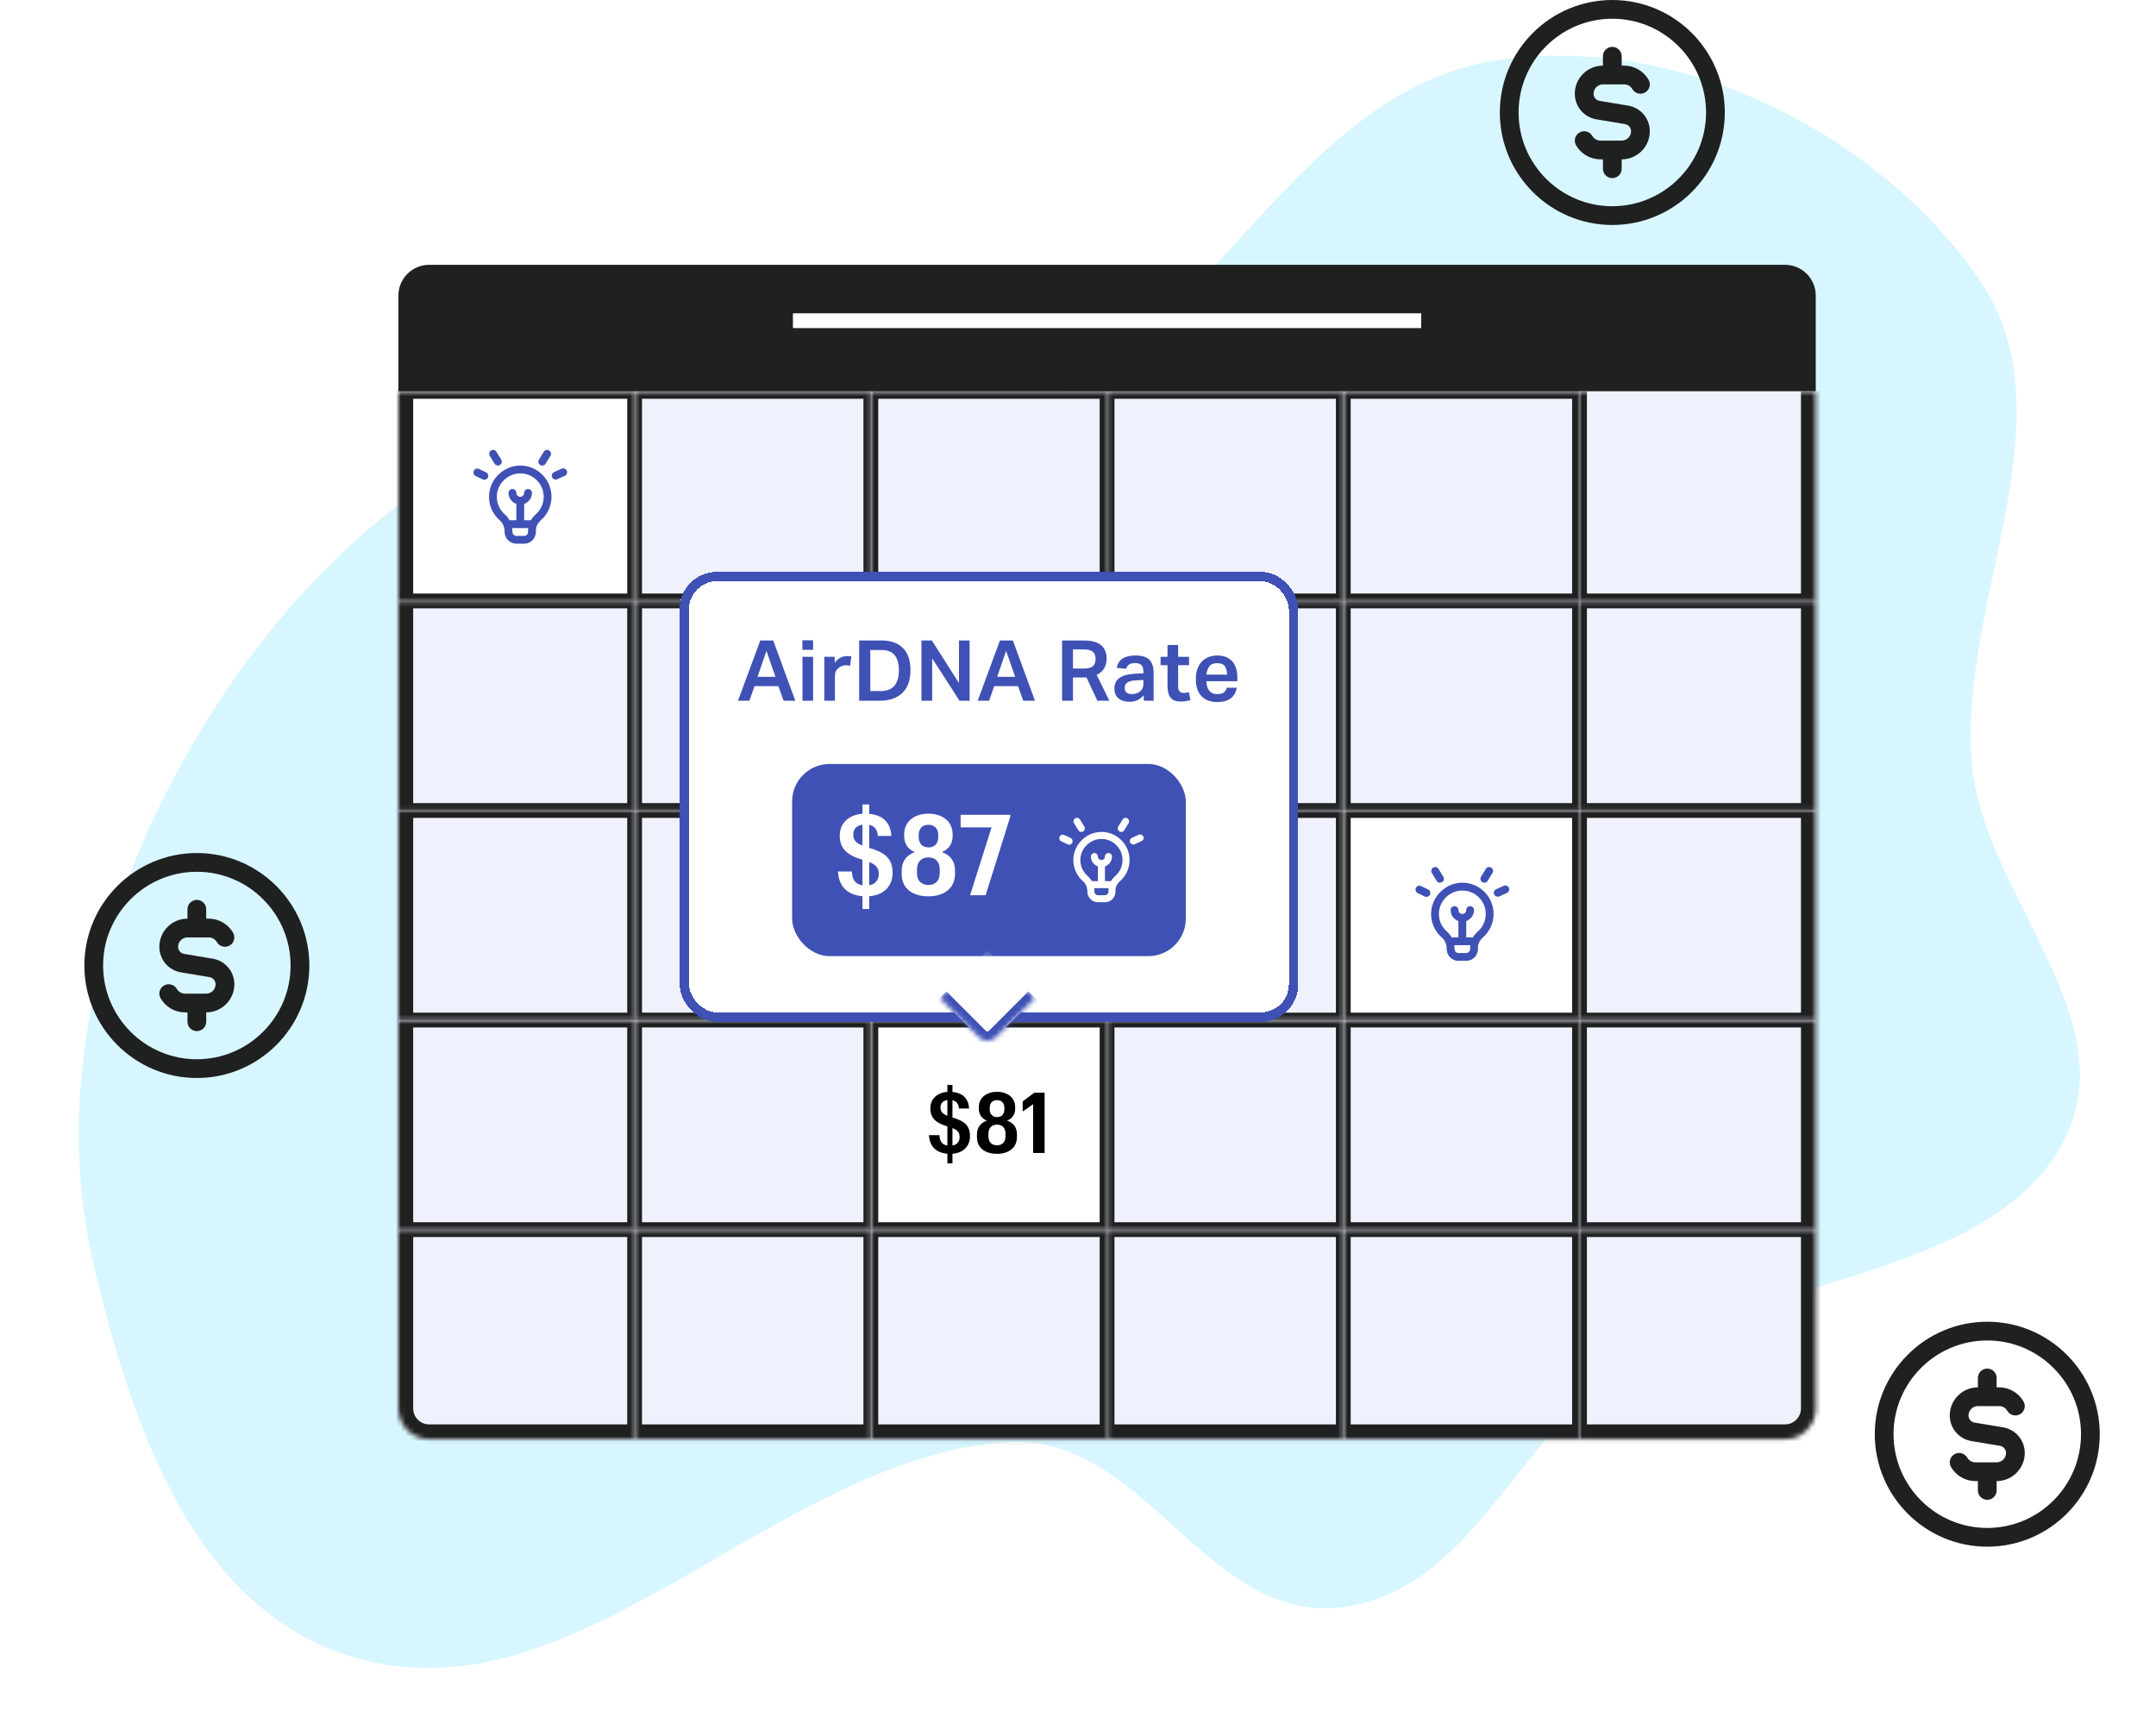
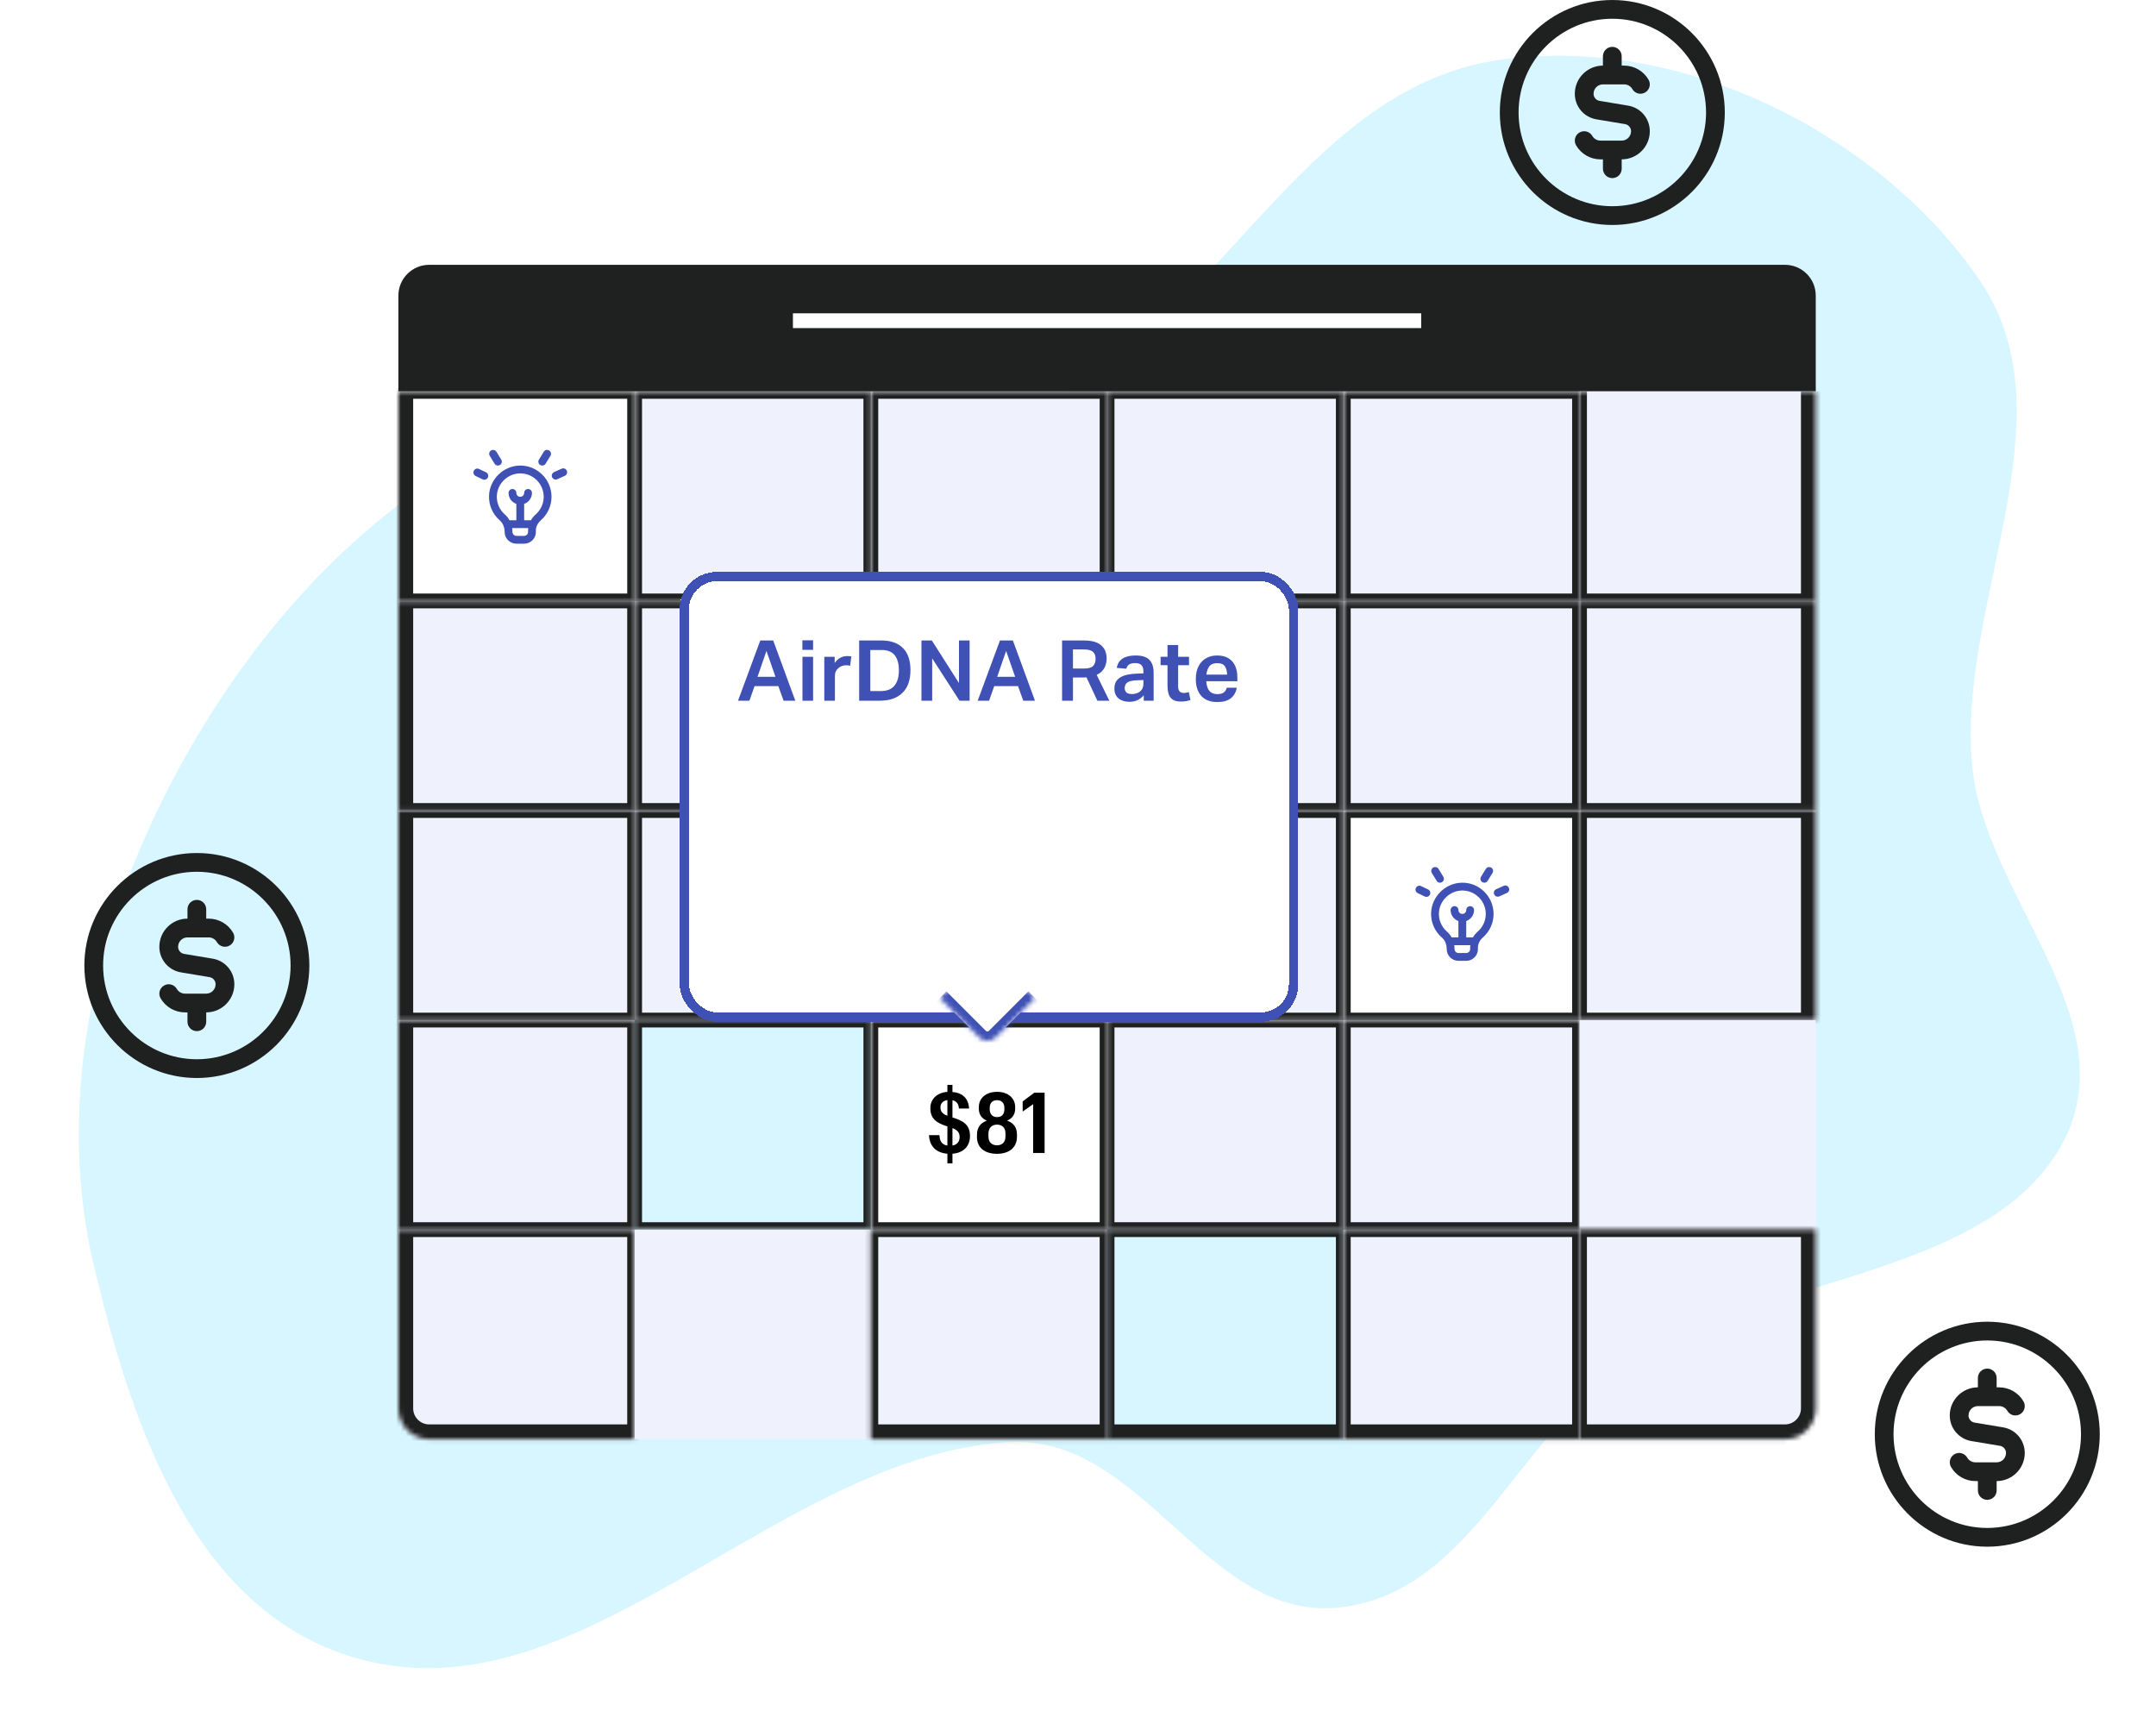
<svg xmlns="http://www.w3.org/2000/svg" width="460" height="365" viewBox="0 0 460 365" fill="none">
  <path fill-rule="evenodd" clip-rule="evenodd" d="M286.394 342.9C314.202 339.383 323.86 305.902 347.103 291.017C376.303 272.318 423.549 272.599 439.561 244.812C454.938 218.126 423.351 191.6 420.756 163.199C417.603 128.694 442.146 89.446 422.7 60.293C403.126 30.948 361.374 7.143 320.373 12.705C276.638 18.638 259.437 72.4 218.107 88.046C184.276 100.853 145.462 76.915 112.433 91.421C77.247 106.873 51.929 137.128 36.015 168.015C19.108 200.826 12.105 237.183 20.137 270.544C28.242 304.206 41.922 347.51 81.027 354.957C126.666 363.648 167.419 310.504 215.23 307.697C244.263 305.992 257.404 346.567 286.394 342.9Z" fill="#D8F6FF" />
  <path d="M85 63.073C85 59.443 87.943 56.5 91.573 56.5H380.832C384.462 56.5 387.405 59.443 387.405 63.073V83.503H85V63.073Z" fill="#1F2020" />
  <line x1="169.178" y1="68.424" x2="303.227" y2="68.424" stroke="white" stroke-width="3.154" />
  <mask id="path-4-inside-1_5652_90783" fill="white">
    <path d="M85 83.503H135.401V128.215H85V83.503Z" />
  </mask>
  <path d="M85 83.503H135.401V128.215H85V83.503Z" fill="white" />
  <path d="M85 83.503V81.926H81.846V83.503H85ZM135.401 83.503H136.978V81.926H135.401V83.503ZM135.401 128.215V129.792H136.978V128.215H135.401ZM85 128.215H81.846V129.792H85V128.215ZM85 85.08H135.401V81.926H85V85.08ZM133.824 83.503V128.215H136.978V83.503H133.824ZM135.401 126.638H85V129.792H135.401V126.638ZM88.154 128.215V83.503H81.846V128.215H88.154Z" fill="#1F2020" mask="url(#path-4-inside-1_5652_90783)" />
  <g clip-path="url(#clip0_5652_90783)">
    <path d="M110.887 99.334C107.4 99.392 104.462 102.272 104.338 105.755C104.265 107.778 105.1 109.699 106.63 111.027C107.289 111.599 107.667 112.479 107.667 113.5C107.667 114.878 108.788 116 110.167 116H111.833C113.212 116 114.333 114.878 114.333 113.5V113.187C114.333 112.382 114.712 111.606 115.402 110.999C116.842 109.734 117.667 107.912 117.667 106C117.667 104.199 116.959 102.511 115.675 101.247C114.391 99.984 112.689 99.293 110.887 99.334ZM112.667 113.5C112.667 113.96 112.293 114.333 111.833 114.333H110.167C109.707 114.333 109.333 113.96 109.333 113.442C109.333 113.179 109.307 112.921 109.269 112.667H112.701C112.68 112.838 112.667 113.012 112.667 113.187V113.5ZM114.302 109.747C113.876 110.122 113.532 110.545 113.268 111H111.833V107.513C112.801 107.168 113.5 106.252 113.5 105.167C113.5 104.706 113.127 104.333 112.667 104.333C112.206 104.333 111.833 104.706 111.833 105.167C111.833 105.627 111.46 106 111 106C110.54 106 110.167 105.627 110.167 105.167C110.167 104.707 109.794 104.333 109.333 104.333C108.872 104.333 108.5 104.706 108.5 105.167C108.5 106.252 109.199 107.168 110.167 107.513V111H108.712C108.453 110.535 108.122 110.117 107.722 109.768C106.575 108.772 105.948 107.332 106.003 105.815C106.097 103.203 108.3 101.043 110.915 101.001C110.943 101.001 110.971 101.001 111 101.001C112.322 101.001 113.564 101.508 114.507 102.437C115.47 103.384 116.001 104.65 116.001 106.001C116.001 107.434 115.382 108.799 114.302 109.748L114.302 109.747ZM114.987 98.062L116.017 96.387C116.257 95.993 116.77 95.871 117.162 96.113C117.555 96.354 117.677 96.867 117.436 97.259L116.407 98.934C116.25 99.191 115.976 99.332 115.696 99.332C115.547 99.332 115.397 99.292 115.261 99.208C114.868 98.968 114.746 98.454 114.987 98.062ZM120.511 101.518L118.9 102.245C118.789 102.296 118.672 102.319 118.558 102.319C118.24 102.319 117.937 102.137 117.798 101.828C117.608 101.409 117.795 100.915 118.215 100.727L119.826 100C120.247 99.809 120.739 99.998 120.927 100.417C121.117 100.836 120.931 101.33 120.511 101.518ZM104.495 97.258C104.254 96.866 104.377 96.353 104.77 96.112C105.164 95.873 105.676 95.996 105.916 96.388L106.942 98.063C107.183 98.456 107.06 98.969 106.667 99.209C106.532 99.293 106.381 99.332 106.233 99.332C105.952 99.332 105.679 99.19 105.522 98.933L104.495 97.257V97.258ZM104.092 101.884C103.95 102.183 103.652 102.357 103.341 102.357C103.22 102.357 103.097 102.332 102.982 102.275L101.483 101.557C101.068 101.359 100.892 100.862 101.092 100.447C101.289 100.031 101.789 99.853 102.202 100.055L103.701 100.772C104.116 100.971 104.292 101.469 104.092 101.884Z" fill="#3F51B5" />
  </g>
  <mask id="path-7-inside-2_5652_90783" fill="white">
    <path d="M135.401 83.503H185.802V128.215H135.401V83.503Z" />
  </mask>
  <path d="M135.401 83.503H185.802V128.215H135.401V83.503Z" fill="#EFF1FD" />
  <path d="M135.401 83.503V81.926H133.824V83.503H135.401ZM185.802 83.503H187.379V81.926H185.802V83.503ZM185.802 128.215V129.792H187.379V128.215H185.802ZM135.401 128.215H133.824V129.792H135.401V128.215ZM135.401 85.08H185.802V81.926H135.401V85.08ZM184.225 83.503V128.215H187.379V83.503H184.225ZM185.802 126.638H135.401V129.792H185.802V126.638ZM136.978 128.215V83.503H133.824V128.215H136.978Z" fill="#1F2020" mask="url(#path-7-inside-2_5652_90783)" />
  <mask id="path-9-inside-3_5652_90783" fill="white">
    <path d="M185.802 83.503H236.202V128.215H185.802V83.503Z" />
  </mask>
  <path d="M185.802 83.503H236.202V128.215H185.802V83.503Z" fill="#EFF1FD" />
  <path d="M185.802 83.503V81.926H184.225V83.503H185.802ZM236.202 83.503H237.779V81.926H236.202V83.503ZM236.202 128.215V129.792H237.779V128.215H236.202ZM185.802 128.215H184.225V129.792H185.802V128.215ZM185.802 85.08H236.202V81.926H185.802V85.08ZM234.625 83.503V128.215H237.779V83.503H234.625ZM236.202 126.638H185.802V129.792H236.202V126.638ZM187.379 128.215V83.503H184.225V128.215H187.379Z" fill="#1F2020" mask="url(#path-9-inside-3_5652_90783)" />
  <mask id="path-11-inside-4_5652_90783" fill="white">
    <path d="M236.202 83.503H286.603V128.215H236.202V83.503Z" />
  </mask>
  <path d="M236.202 83.503H286.603V128.215H236.202V83.503Z" fill="#EFF1FD" />
  <path d="M236.202 83.503V81.926H234.625V83.503H236.202ZM286.603 83.503H288.18V81.926H286.603V83.503ZM286.603 128.215V129.792H288.18V128.215H286.603ZM236.202 128.215H234.625V129.792H236.202V128.215ZM236.202 85.08H286.603V81.926H236.202V85.08ZM285.026 83.503V128.215H288.18V83.503H285.026ZM286.603 126.638H236.202V129.792H286.603V126.638ZM237.779 128.215V83.503H234.625V128.215H237.779Z" fill="#1F2020" mask="url(#path-11-inside-4_5652_90783)" />
  <mask id="path-13-inside-5_5652_90783" fill="white">
    <path d="M286.603 83.503H337.004V128.215H286.603V83.503Z" />
  </mask>
  <path d="M286.603 83.503H337.004V128.215H286.603V83.503Z" fill="#EFF1FD" />
  <path d="M286.603 83.503V81.926H285.026V83.503H286.603ZM337.004 83.503H338.581V81.926H337.004V83.503ZM337.004 128.215V129.792H338.581V128.215H337.004ZM286.603 128.215H285.026V129.792H286.603V128.215ZM286.603 85.08H337.004V81.926H286.603V85.08ZM335.427 83.503V128.215H338.581V83.503H335.427ZM337.004 126.638H286.603V129.792H337.004V126.638ZM288.18 128.215V83.503H285.026V128.215H288.18Z" fill="#1F2020" mask="url(#path-13-inside-5_5652_90783)" />
  <mask id="path-15-inside-6_5652_90783" fill="white">
    <path d="M337.004 83.503H387.405V128.215H337.004V83.503Z" />
  </mask>
  <path d="M337.004 83.503H387.405V128.215H337.004V83.503Z" fill="#EFF1FD" />
  <path d="M387.405 128.215V129.792H390.559V128.215H387.405ZM337.004 128.215H335.427V129.792H337.004V128.215ZM384.251 83.503V128.215H390.559V83.503H384.251ZM387.405 126.638H337.004V129.792H387.405V126.638ZM338.581 128.215V83.503H335.427V128.215H338.581Z" fill="#1F2020" mask="url(#path-15-inside-6_5652_90783)" />
  <mask id="path-17-inside-7_5652_90783" fill="white">
    <path d="M85 128.215H135.401V172.928H85V128.215Z" />
  </mask>
  <path d="M85 128.215H135.401V172.928H85V128.215Z" fill="#EFF1FD" />
  <path d="M85 128.215V126.638H81.846V128.215H85ZM135.401 128.215H136.978V126.638H135.401V128.215ZM135.401 172.928V174.505H136.978V172.928H135.401ZM85 172.928H81.846V174.505H85V172.928ZM85 129.792H135.401V126.638H85V129.792ZM133.824 128.215V172.928H136.978V128.215H133.824ZM135.401 171.351H85V174.505H135.401V171.351ZM88.154 172.928V128.215H81.846V172.928H88.154Z" fill="#1F2020" mask="url(#path-17-inside-7_5652_90783)" />
  <mask id="path-19-inside-8_5652_90783" fill="white">
    <path d="M135.401 128.215H185.802V172.928H135.401V128.215Z" />
  </mask>
  <path d="M135.401 128.215H185.802V172.928H135.401V128.215Z" fill="#EFF1FD" />
  <path d="M135.401 128.215V126.638H133.824V128.215H135.401ZM185.802 128.215H187.379V126.638H185.802V128.215ZM185.802 172.928V174.505H187.379V172.928H185.802ZM135.401 172.928H133.824V174.505H135.401V172.928ZM135.401 129.792H185.802V126.638H135.401V129.792ZM184.225 128.215V172.928H187.379V128.215H184.225ZM185.802 171.351H135.401V174.505H185.802V171.351ZM136.978 172.928V128.215H133.824V172.928H136.978Z" fill="#1F2020" mask="url(#path-19-inside-8_5652_90783)" />
  <mask id="path-21-inside-9_5652_90783" fill="white">
    <path d="M185.802 128.215H236.202V172.928H185.802V128.215Z" />
  </mask>
  <path d="M185.802 128.215H236.202V172.928H185.802V128.215Z" fill="#EFF1FD" />
  <path d="M185.802 128.215V126.638H184.225V128.215H185.802ZM236.202 128.215H237.779V126.638H236.202V128.215ZM236.202 172.928V174.505H237.779V172.928H236.202ZM185.802 172.928H184.225V174.505H185.802V172.928ZM185.802 129.792H236.202V126.638H185.802V129.792ZM234.625 128.215V172.928H237.779V128.215H234.625ZM236.202 171.351H185.802V174.505H236.202V171.351ZM187.379 172.928V128.215H184.225V172.928H187.379Z" fill="#1F2020" mask="url(#path-21-inside-9_5652_90783)" />
  <mask id="path-23-inside-10_5652_90783" fill="white">
    <path d="M236.202 128.215H286.603V172.928H236.202V128.215Z" />
  </mask>
  <path d="M236.202 128.215H286.603V172.928H236.202V128.215Z" fill="#EFF1FD" />
  <path d="M236.202 128.215V126.638H234.625V128.215H236.202ZM286.603 128.215H288.18V126.638H286.603V128.215ZM286.603 172.928V174.505H288.18V172.928H286.603ZM236.202 172.928H234.625V174.505H236.202V172.928ZM236.202 129.792H286.603V126.638H236.202V129.792ZM285.026 128.215V172.928H288.18V128.215H285.026ZM286.603 171.351H236.202V174.505H286.603V171.351ZM237.779 172.928V128.215H234.625V172.928H237.779Z" fill="#1F2020" mask="url(#path-23-inside-10_5652_90783)" />
  <mask id="path-25-inside-11_5652_90783" fill="white">
    <path d="M286.603 128.215H337.004V172.928H286.603V128.215Z" />
  </mask>
  <path d="M286.603 128.215H337.004V172.928H286.603V128.215Z" fill="#EFF1FD" />
  <path d="M286.603 128.215V126.638H285.026V128.215H286.603ZM337.004 128.215H338.581V126.638H337.004V128.215ZM337.004 172.928V174.505H338.581V172.928H337.004ZM286.603 172.928H285.026V174.505H286.603V172.928ZM286.603 129.792H337.004V126.638H286.603V129.792ZM335.427 128.215V172.928H338.581V128.215H335.427ZM337.004 171.351H286.603V174.505H337.004V171.351ZM288.18 172.928V128.215H285.026V172.928H288.18Z" fill="#1F2020" mask="url(#path-25-inside-11_5652_90783)" />
  <mask id="path-27-inside-12_5652_90783" fill="white">
    <path d="M337.004 128.215H387.405V172.928H337.004V128.215Z" />
  </mask>
  <path d="M337.004 128.215H387.405V172.928H337.004V128.215Z" fill="#EFF1FD" />
  <path d="M337.004 128.215V126.638H335.427V128.215H337.004ZM387.405 128.215H390.559V126.638H387.405V128.215ZM387.405 172.928V174.505H390.559V172.928H387.405ZM337.004 172.928H335.427V174.505H337.004V172.928ZM337.004 129.792H387.405V126.638H337.004V129.792ZM384.251 128.215V172.928H390.559V128.215H384.251ZM387.405 171.351H337.004V174.505H387.405V171.351ZM338.581 172.928V128.215H335.427V172.928H338.581Z" fill="#1F2020" mask="url(#path-27-inside-12_5652_90783)" />
  <mask id="path-29-inside-13_5652_90783" fill="white">
    <path d="M85 172.928H135.401V217.64H85V172.928Z" />
  </mask>
  <path d="M85 172.928H135.401V217.64H85V172.928Z" fill="#EFF1FD" />
  <path d="M85 172.928V171.351H81.846V172.928H85ZM135.401 172.928H136.978V171.351H135.401V172.928ZM135.401 217.64V219.217H136.978V217.64H135.401ZM85 217.64H81.846V219.217H85V217.64ZM85 174.505H135.401V171.351H85V174.505ZM133.824 172.928V217.64H136.978V172.928H133.824ZM135.401 216.063H85V219.217H135.401V216.063ZM88.154 217.64V172.928H81.846V217.64H88.154Z" fill="#1F2020" mask="url(#path-29-inside-13_5652_90783)" />
  <mask id="path-31-inside-14_5652_90783" fill="white">
    <path d="M135.401 172.928H185.802V217.64H135.401V172.928Z" />
  </mask>
  <path d="M135.401 172.928H185.802V217.64H135.401V172.928Z" fill="#EFF1FD" />
  <path d="M135.401 172.928V171.351H133.824V172.928H135.401ZM185.802 172.928H187.379V171.351H185.802V172.928ZM185.802 217.64V219.217H187.379V217.64H185.802ZM135.401 217.64H133.824V219.217H135.401V217.64ZM135.401 174.505H185.802V171.351H135.401V174.505ZM184.225 172.928V217.64H187.379V172.928H184.225ZM185.802 216.063H135.401V219.217H185.802V216.063ZM136.978 217.64V172.928H133.824V217.64H136.978Z" fill="#1F2020" mask="url(#path-31-inside-14_5652_90783)" />
  <mask id="path-33-inside-15_5652_90783" fill="white">
    <path d="M185.802 172.928H236.202V217.64H185.802V172.928Z" />
  </mask>
  <path d="M185.802 172.928H236.202V217.64H185.802V172.928Z" fill="#EFF1FD" />
  <path d="M185.802 172.928V171.351H184.225V172.928H185.802ZM236.202 172.928H237.779V171.351H236.202V172.928ZM236.202 217.64V219.217H237.779V217.64H236.202ZM185.802 217.64H184.225V219.217H185.802V217.64ZM185.802 174.505H236.202V171.351H185.802V174.505ZM234.625 172.928V217.64H237.779V172.928H234.625ZM236.202 216.063H185.802V219.217H236.202V216.063ZM187.379 217.64V172.928H184.225V217.64H187.379Z" fill="#1F2020" mask="url(#path-33-inside-15_5652_90783)" />
  <mask id="path-35-inside-16_5652_90783" fill="white">
    <path d="M236.202 172.927H286.603V217.64H236.202V172.927Z" />
  </mask>
  <path d="M236.202 172.927H286.603V217.64H236.202V172.927Z" fill="#EFF1FD" />
  <path d="M236.202 172.927V171.35H234.625V172.927H236.202ZM286.603 172.927H288.18V171.35H286.603V172.927ZM286.603 217.64V219.217H288.18V217.64H286.603ZM236.202 217.64H234.625V219.217H236.202V217.64ZM236.202 174.505H286.603V171.35H236.202V174.505ZM285.026 172.927V217.64H288.18V172.927H285.026ZM286.603 216.063H236.202V219.217H286.603V216.063ZM237.779 217.64V172.927H234.625V217.64H237.779Z" fill="#1F2020" mask="url(#path-35-inside-16_5652_90783)" />
  <mask id="path-37-inside-17_5652_90783" fill="white">
    <path d="M286.603 172.928H337.004V217.64H286.603V172.928Z" />
  </mask>
  <path d="M286.603 172.928H337.004V217.64H286.603V172.928Z" fill="white" />
  <path d="M286.603 172.928V171.351H285.026V172.928H286.603ZM337.004 172.928H338.581V171.351H337.004V172.928ZM337.004 217.64V219.217H338.581V217.64H337.004ZM286.603 217.64H285.026V219.217H286.603V217.64ZM286.603 174.505H337.004V171.351H286.603V174.505ZM335.427 172.928V217.64H338.581V172.928H335.427ZM337.004 216.063H286.603V219.217H337.004V216.063ZM288.18 217.64V172.928H285.026V217.64H288.18Z" fill="#1F2020" mask="url(#path-37-inside-17_5652_90783)" />
  <mask id="path-39-inside-18_5652_90783" fill="white">
    <path d="M337.004 172.928H387.405V217.64H337.004V172.928Z" />
  </mask>
  <path d="M337.004 172.928H387.405V217.64H337.004V172.928Z" fill="#EFF1FD" />
  <path d="M337.004 172.928V171.351H335.427V172.928H337.004ZM387.405 172.928H390.559V171.351H387.405V172.928ZM387.405 217.64V219.217H390.559V217.64H387.405ZM337.004 217.64H335.427V219.217H337.004V217.64ZM337.004 174.505H387.405V171.351H337.004V174.505ZM384.251 172.928V217.64H390.559V172.928H384.251ZM387.405 216.063H337.004V219.217H387.405V216.063ZM338.581 217.64V172.928H335.427V217.64H338.581Z" fill="#1F2020" mask="url(#path-39-inside-18_5652_90783)" />
  <mask id="path-41-inside-19_5652_90783" fill="white">
    <path d="M85 217.64H135.401V262.352H85V217.64Z" />
  </mask>
  <path d="M85 217.64H135.401V262.352H85V217.64Z" fill="#EFF1FD" />
  <path d="M85 217.64V216.062H81.845V217.64H85ZM135.401 217.64H136.978V216.062H135.401V217.64ZM135.401 262.352V263.929H136.978V262.352H135.401ZM85 262.352H81.845V263.929H85V262.352ZM85 219.217H135.401V216.062H85V219.217ZM133.824 217.64V262.352H136.978V217.64H133.824ZM135.401 260.775H85V263.929H135.401V260.775ZM88.155 262.352V217.64H81.845V262.352H88.155Z" fill="#1F2020" mask="url(#path-41-inside-19_5652_90783)" />
  <mask id="path-43-inside-20_5652_90783" fill="white">
    <path d="M135.401 217.64H185.802V262.352H135.401V217.64Z" />
  </mask>
-   <path d="M135.401 217.64H185.802V262.352H135.401V217.64Z" fill="#EFF1FD" />
  <path d="M135.401 217.64V216.062H133.824V217.64H135.401ZM185.802 217.64H187.379V216.062H185.802V217.64ZM185.802 262.352V263.929H187.379V262.352H185.802ZM135.401 262.352H133.824V263.929H135.401V262.352ZM135.401 219.217H185.802V216.062H135.401V219.217ZM184.225 217.64V262.352H187.379V217.64H184.225ZM185.802 260.775H135.401V263.929H185.802V260.775ZM136.978 262.352V217.64H133.824V262.352H136.978Z" fill="#1F2020" mask="url(#path-43-inside-20_5652_90783)" />
  <mask id="path-45-inside-21_5652_90783" fill="white">
    <path d="M185.802 217.64H236.202V262.352H185.802V217.64Z" />
  </mask>
  <path d="M185.802 217.64H236.202V262.352H185.802V217.64Z" fill="white" />
  <path d="M185.802 217.64V216.062H184.225V217.64H185.802ZM236.202 217.64H237.779V216.062H236.202V217.64ZM236.202 262.352V263.929H237.779V262.352H236.202ZM185.802 262.352H184.225V263.929H185.802V262.352ZM185.802 219.217H236.202V216.062H185.802V219.217ZM234.625 217.64V262.352H237.779V217.64H234.625ZM236.202 260.775H185.802V263.929H236.202V260.775ZM187.379 262.352V217.64H184.225V262.352H187.379Z" fill="#1F2020" mask="url(#path-45-inside-21_5652_90783)" />
  <path d="M203.213 248.21H202.133V246.158C199.595 245.942 198.317 244.448 198.209 242.198H200.441C200.495 243.44 200.909 244.214 202.133 244.412V240.326C199.703 239.588 198.497 238.598 198.497 236.438C198.497 234.494 199.937 233.108 202.133 232.964V231.47H203.213V232.982C205.319 233.162 206.633 234.296 206.759 236.51H204.599C204.509 235.484 204.059 234.926 203.213 234.746V238.418C205.535 239.12 206.957 239.984 206.957 242.378C206.957 244.538 205.553 245.996 203.213 246.158V248.21ZM200.657 236.258C200.657 237.14 201.035 237.626 202.133 238.058V234.71C201.197 234.836 200.657 235.412 200.657 236.258ZM204.743 242.612C204.743 241.622 204.293 241.118 203.213 240.686V244.412C204.149 244.25 204.743 243.602 204.743 242.612ZM212.709 246.176C210.333 246.176 208.443 245.042 208.443 242.612V242.072C208.443 240.542 209.253 239.552 210.549 239.102C209.487 238.67 208.839 237.806 208.839 236.528V236.258C208.839 234.098 210.603 232.946 212.727 232.946C214.869 232.946 216.597 234.116 216.597 236.24V236.51C216.597 237.824 215.931 238.652 214.869 239.102C216.219 239.552 216.975 240.542 216.975 242.036V242.558C216.975 244.988 215.121 246.176 212.709 246.176ZM212.745 238.346C213.681 238.346 214.293 237.77 214.293 236.672V236.348C214.293 235.304 213.645 234.728 212.727 234.728C211.809 234.728 211.161 235.286 211.161 236.366V236.672C211.161 237.77 211.827 238.346 212.745 238.346ZM212.727 244.358C213.789 244.358 214.527 243.728 214.527 242.45V241.838C214.527 240.596 213.789 239.948 212.727 239.948C211.701 239.948 210.891 240.56 210.891 241.874V242.468C210.891 243.746 211.665 244.358 212.727 244.358ZM220.426 245.996V235.592L218.194 237.158V234.998L220.696 233.126H222.874V245.996H220.426Z" fill="black" />
  <mask id="path-48-inside-22_5652_90783" fill="white">
    <path d="M236.202 217.64H286.603V262.352H236.202V217.64Z" />
  </mask>
  <path d="M236.202 217.64H286.603V262.352H236.202V217.64Z" fill="#EFF1FD" />
  <path d="M236.202 217.64V216.062H234.625V217.64H236.202ZM286.603 217.64H288.18V216.062H286.603V217.64ZM286.603 262.352V263.929H288.18V262.352H286.603ZM236.202 262.352H234.625V263.929H236.202V262.352ZM236.202 219.217H286.603V216.062H236.202V219.217ZM285.026 217.64V262.352H288.18V217.64H285.026ZM286.603 260.775H236.202V263.929H286.603V260.775ZM237.779 262.352V217.64H234.625V262.352H237.779Z" fill="#1F2020" mask="url(#path-48-inside-22_5652_90783)" />
  <mask id="path-50-inside-23_5652_90783" fill="white">
    <path d="M286.603 217.64H337.004V262.352H286.603V217.64Z" />
  </mask>
  <path d="M286.603 217.64H337.004V262.352H286.603V217.64Z" fill="#EFF1FD" />
  <path d="M286.603 217.64V216.062H285.026V217.64H286.603ZM337.004 217.64H338.581V216.062H337.004V217.64ZM337.004 262.352V263.929H338.581V262.352H337.004ZM286.603 262.352H285.026V263.929H286.603V262.352ZM286.603 219.217H337.004V216.062H286.603V219.217ZM335.427 217.64V262.352H338.581V217.64H335.427ZM337.004 260.775H286.603V263.929H337.004V260.775ZM288.18 262.352V217.64H285.026V262.352H288.18Z" fill="#1F2020" mask="url(#path-50-inside-23_5652_90783)" />
  <mask id="path-52-inside-24_5652_90783" fill="white">
    <path d="M337.004 217.64H387.405V262.352H337.004V217.64Z" />
  </mask>
  <path d="M337.004 217.64H387.405V262.352H337.004V217.64Z" fill="#EFF1FD" />
-   <path d="M337.004 217.64V216.062H335.427V217.64H337.004ZM387.405 217.64H390.559V216.062H387.405V217.64ZM387.405 262.352V263.929H390.559V262.352H387.405ZM337.004 262.352H335.427V263.929H337.004V262.352ZM337.004 219.217H387.405V216.062H337.004V219.217ZM384.251 217.64V262.352H390.559V217.64H384.251ZM387.405 260.775H337.004V263.929H387.405V260.775ZM338.581 262.352V217.64H335.427V262.352H338.581Z" fill="#1F2020" mask="url(#path-52-inside-24_5652_90783)" />
  <mask id="path-54-inside-25_5652_90783" fill="white">
    <path d="M85 262.352H135.401V307.064H91.573C87.943 307.064 85 304.121 85 300.491V262.352Z" />
  </mask>
  <path d="M85 262.352H135.401V307.064H91.573C87.943 307.064 85 304.121 85 300.491V262.352Z" fill="#EFF1FD" />
  <path d="M81.846 260.775H136.978L133.824 263.929H88.154L81.846 260.775ZM136.978 310.218H91.573C86.201 310.218 81.846 305.863 81.846 300.491H88.154C88.154 302.379 89.685 303.91 91.573 303.91H133.824L136.978 310.218ZM91.573 310.218C86.201 310.218 81.846 305.863 81.846 300.491V260.775L88.154 263.929V300.491C88.154 302.379 89.685 303.91 91.573 303.91V310.218ZM136.978 260.775V310.218L133.824 303.91V263.929L136.978 260.775Z" fill="#1F2020" mask="url(#path-54-inside-25_5652_90783)" />
  <mask id="path-56-inside-26_5652_90783" fill="white">
    <path d="M135.401 262.352H185.802V307.064H135.401V262.352Z" />
  </mask>
  <path d="M135.401 262.352H185.802V307.064H135.401V262.352Z" fill="#EFF1FD" />
-   <path d="M135.401 262.352V260.775H133.824V262.352H135.401ZM185.802 262.352H187.379V260.775H185.802V262.352ZM185.802 307.064V310.218H187.379V307.064H185.802ZM135.401 307.064H133.824V310.218H135.401V307.064ZM135.401 263.929H185.802V260.775H135.401V263.929ZM184.225 262.352V307.064H187.379V262.352H184.225ZM185.802 303.91H135.401V310.218H185.802V303.91ZM136.978 307.064V262.352H133.824V307.064H136.978Z" fill="#1F2020" mask="url(#path-56-inside-26_5652_90783)" />
  <mask id="path-58-inside-27_5652_90783" fill="white">
    <path d="M185.802 262.352H236.202V307.064H185.802V262.352Z" />
  </mask>
  <path d="M185.802 262.352H236.202V307.064H185.802V262.352Z" fill="#EFF1FD" />
  <path d="M185.802 262.352V260.775H184.225V262.352H185.802ZM236.202 262.352H237.779V260.775H236.202V262.352ZM236.202 307.064V310.218H237.779V307.064H236.202ZM185.802 307.064H184.225V310.218H185.802V307.064ZM185.802 263.929H236.202V260.775H185.802V263.929ZM234.625 262.352V307.064H237.779V262.352H234.625ZM236.202 303.91H185.802V310.218H236.202V303.91ZM187.379 307.064V262.352H184.225V307.064H187.379Z" fill="#1F2020" mask="url(#path-58-inside-27_5652_90783)" />
  <mask id="path-60-inside-28_5652_90783" fill="white">
    <path d="M236.202 262.352H286.603V307.064H236.202V262.352Z" />
  </mask>
-   <path d="M236.202 262.352H286.603V307.064H236.202V262.352Z" fill="#EFF1FD" />
  <path d="M236.202 262.352V260.775H234.625V262.352H236.202ZM286.603 262.352H288.18V260.775H286.603V262.352ZM286.603 307.064V310.218H288.18V307.064H286.603ZM236.202 307.064H234.625V310.218H236.202V307.064ZM236.202 263.929H286.603V260.775H236.202V263.929ZM285.026 262.352V307.064H288.18V262.352H285.026ZM286.603 303.91H236.202V310.218H286.603V303.91ZM237.779 307.064V262.352H234.625V307.064H237.779Z" fill="#1F2020" mask="url(#path-60-inside-28_5652_90783)" />
  <mask id="path-62-inside-29_5652_90783" fill="white">
    <path d="M286.603 262.352H337.004V307.064H286.603V262.352Z" />
  </mask>
  <path d="M286.603 262.352H337.004V307.064H286.603V262.352Z" fill="#EFF1FD" />
  <path d="M286.603 262.352V260.775H285.026V262.352H286.603ZM337.004 262.352H338.581V260.775H337.004V262.352ZM337.004 307.064V310.218H338.581V307.064H337.004ZM286.603 307.064H285.026V310.218H286.603V307.064ZM286.603 263.929H337.004V260.775H286.603V263.929ZM335.427 262.352V307.064H338.581V262.352H335.427ZM337.004 303.91H286.603V310.218H337.004V303.91ZM288.18 307.064V262.352H285.026V307.064H288.18Z" fill="#1F2020" mask="url(#path-62-inside-29_5652_90783)" />
  <mask id="path-64-inside-30_5652_90783" fill="white">
    <path d="M337.004 262.352H387.405V300.491C387.405 304.121 384.462 307.064 380.832 307.064H337.004V262.352Z" />
  </mask>
  <path d="M337.004 262.352H387.405V300.491C387.405 304.121 384.462 307.064 380.832 307.064H337.004V262.352Z" fill="#EFF1FD" />
  <path d="M335.429 260.775H390.559L384.251 263.929H338.579L335.429 260.775ZM390.559 300.491C390.559 305.863 386.204 310.218 380.832 310.218H335.429L338.579 303.91H380.832C382.72 303.91 384.251 302.379 384.251 300.491H390.559ZM335.429 310.218V260.775L338.579 263.929V303.91L335.429 310.218ZM390.559 260.775V300.491C390.559 305.863 386.204 310.218 380.832 310.218V303.91C382.72 303.91 384.251 302.379 384.251 300.491V263.929L390.559 260.775Z" fill="#1F2020" mask="url(#path-64-inside-30_5652_90783)" />
  <g clip-path="url(#clip1_5652_90783)">
    <path d="M311.887 188.334C308.4 188.392 305.463 191.272 305.338 194.755C305.265 196.778 306.1 198.699 307.63 200.027C308.289 200.599 308.667 201.479 308.667 202.5C308.667 203.878 309.788 205 311.167 205H312.833C314.212 205 315.333 203.878 315.333 202.5V202.187C315.333 201.382 315.713 200.606 316.402 199.999C317.842 198.734 318.667 196.912 318.667 195C318.667 193.199 317.959 191.511 316.675 190.247C315.391 188.984 313.689 188.293 311.887 188.334ZM313.667 202.5C313.667 202.96 313.293 203.333 312.833 203.333H311.167C310.707 203.333 310.333 202.96 310.333 202.442C310.333 202.179 310.308 201.921 310.269 201.667H313.701C313.68 201.838 313.667 202.012 313.667 202.187V202.5ZM315.302 198.747C314.876 199.122 314.533 199.545 314.268 200H312.833V196.513C313.801 196.168 314.5 195.252 314.5 194.167C314.5 193.706 314.128 193.333 313.667 193.333C313.206 193.333 312.833 193.706 312.833 194.167C312.833 194.627 312.46 195 312 195C311.54 195 311.167 194.627 311.167 194.167C311.167 193.707 310.794 193.333 310.333 193.333C309.873 193.333 309.5 193.706 309.5 194.167C309.5 195.252 310.199 196.168 311.167 196.513V200H309.712C309.453 199.535 309.123 199.117 308.722 198.768C307.575 197.772 306.948 196.332 307.003 194.815C307.097 192.203 309.3 190.043 311.915 190.001C311.943 190.001 311.971 190.001 312 190.001C313.322 190.001 314.564 190.508 315.507 191.437C316.47 192.384 317.001 193.65 317.001 195.001C317.001 196.434 316.382 197.799 315.303 198.748L315.302 198.747ZM315.988 187.062L317.017 185.387C317.257 184.993 317.77 184.871 318.163 185.113C318.555 185.354 318.678 185.867 318.436 186.259L317.407 187.934C317.25 188.191 316.976 188.332 316.696 188.332C316.547 188.332 316.397 188.292 316.261 188.208C315.868 187.967 315.746 187.454 315.988 187.062ZM321.511 190.518L319.9 191.245C319.789 191.296 319.673 191.319 319.558 191.319C319.24 191.319 318.938 191.137 318.798 190.828C318.608 190.409 318.795 189.915 319.215 189.727L320.826 189C321.248 188.809 321.739 188.997 321.928 189.417C322.118 189.836 321.931 190.33 321.511 190.518ZM305.495 186.258C305.254 185.866 305.378 185.352 305.77 185.112C306.164 184.872 306.676 184.996 306.916 185.387L307.943 187.063C308.183 187.456 308.06 187.969 307.668 188.209C307.532 188.292 307.381 188.332 307.233 188.332C306.953 188.332 306.679 188.19 306.522 187.933L305.495 186.257V186.258ZM305.093 190.884C304.95 191.183 304.652 191.357 304.341 191.357C304.22 191.357 304.098 191.332 303.982 191.275L302.483 190.557C302.068 190.359 301.893 189.862 302.092 189.447C302.289 189.031 302.789 188.853 303.203 189.055L304.701 189.772C305.116 189.971 305.292 190.469 305.093 190.884Z" fill="#3F51B5" />
  </g>
  <g clip-path="url(#clip2_5652_90783)">
    <path d="M42 182C28.766 182 18 192.766 18 206C18 219.234 28.766 230 42 230C55.234 230 66 219.234 66 206C66 192.766 55.234 182 42 182ZM42 226C30.972 226 22 217.028 22 206C22 194.972 30.972 186 42 186C53.028 186 62 194.972 62 206C62 217.028 53.028 226 42 226ZM50 210C50 213.308 47.308 216 44 216V218C44 219.106 43.106 220 42 220C40.894 220 40 219.106 40 218V216H39.464C37.33 216 35.338 214.852 34.268 213.002C33.714 212.044 34.042 210.822 34.996 210.27C35.954 209.712 37.178 210.044 37.728 210.998C38.086 211.618 38.75 212 39.462 212H43.998C45.102 212 45.998 211.104 45.998 210C45.998 209.244 45.456 208.604 44.71 208.48L38.628 207.466C35.944 207.02 33.998 204.72 33.998 202C33.998 198.692 36.69 196 39.998 196V194C39.998 192.896 40.892 192 41.998 192C43.104 192 43.998 192.896 43.998 194V196H44.534C46.668 196 48.66 197.15 49.73 199C50.284 199.956 49.956 201.178 49.002 201.732C48.042 202.286 46.82 201.958 46.27 201.002C45.912 200.384 45.248 200.002 44.536 200.002H40C38.896 200.002 38 200.9 38 202.002C38 202.758 38.542 203.398 39.288 203.522L45.37 204.536C48.054 204.982 50 207.282 50 210.002V210Z" fill="#1F2020" />
  </g>
  <g clip-path="url(#clip3_5652_90783)">
    <path d="M424 282C410.766 282 400 292.766 400 306C400 319.234 410.766 330 424 330C437.234 330 448 319.234 448 306C448 292.766 437.234 282 424 282ZM424 326C412.972 326 404 317.028 404 306C404 294.972 412.972 286 424 286C435.028 286 444 294.972 444 306C444 317.028 435.028 326 424 326ZM432 310C432 313.308 429.308 316 426 316V318C426 319.106 425.106 320 424 320C422.894 320 422 319.106 422 318V316H421.464C419.33 316 417.338 314.852 416.268 313.002C415.714 312.044 416.042 310.822 416.996 310.27C417.954 309.712 419.178 310.044 419.728 310.998C420.086 311.618 420.75 312 421.462 312H425.998C427.102 312 427.998 311.104 427.998 310C427.998 309.244 427.456 308.604 426.71 308.48L420.628 307.466C417.944 307.02 415.998 304.72 415.998 302C415.998 298.692 418.69 296 421.998 296V294C421.998 292.896 422.892 292 423.998 292C425.104 292 425.998 292.896 425.998 294V296H426.534C428.668 296 430.66 297.15 431.73 299C432.284 299.956 431.956 301.178 431.002 301.732C430.042 302.286 428.82 301.958 428.27 301.002C427.912 300.384 427.248 300.002 426.536 300.002H422C420.896 300.002 420 300.9 420 302.002C420 302.758 420.542 303.398 421.288 303.522L427.37 304.536C430.054 304.982 432 307.282 432 310.002V310Z" fill="#1F2020" />
  </g>
  <g clip-path="url(#clip4_5652_90783)">
    <path d="M344 0C330.766 0 320 10.766 320 24C320 37.234 330.766 48 344 48C357.234 48 368 37.234 368 24C368 10.766 357.234 0 344 0ZM344 44C332.972 44 324 35.028 324 24C324 12.972 332.972 4 344 4C355.028 4 364 12.972 364 24C364 35.028 355.028 44 344 44ZM352 28C352 31.308 349.308 34 346 34V36C346 37.106 345.106 38 344 38C342.894 38 342 37.106 342 36V34H341.464C339.33 34 337.338 32.852 336.268 31.002C335.714 30.044 336.042 28.822 336.996 28.27C337.954 27.712 339.178 28.044 339.728 28.998C340.086 29.618 340.75 30 341.462 30H345.998C347.102 30 347.998 29.104 347.998 28C347.998 27.244 347.456 26.604 346.71 26.48L340.628 25.466C337.944 25.02 335.998 22.72 335.998 20C335.998 16.692 338.69 14 341.998 14V12C341.998 10.896 342.892 10 343.998 10C345.104 10 345.998 10.896 345.998 12V14H346.534C348.668 14 350.66 15.15 351.73 17C352.284 17.956 351.956 19.178 351.002 19.732C350.042 20.286 348.82 19.958 348.27 19.002C347.912 18.384 347.248 18.002 346.536 18.002H342C340.896 18.002 340 18.9 340 20.002C340 20.758 340.542 21.398 341.288 21.522L347.37 22.536C350.054 22.982 352 25.282 352 28.002V28Z" fill="#1F2020" />
  </g>
  <g filter="url(#filter0_dd_5652_90783)">
    <rect x="145" y="118" width="132" height="96" rx="8" fill="white" shape-rendering="crispEdges" />
    <rect x="146" y="119" width="130" height="94" rx="7" stroke="#3F51B5" stroke-width="2" shape-rendering="crispEdges" />
    <path d="M159.893 145.5H157.463L162.215 132.648H164.969L169.685 145.5H167.183L166.067 142.386H160.991L159.893 145.5ZM163.529 134.88L161.621 140.406H165.455L163.529 134.88ZM171.212 136.14H173.48V145.5H171.212V136.14ZM171.194 132.612H173.48V134.646H171.194V132.612ZM175.87 136.14H178.084V137.454C178.78 136.47 179.674 135.978 180.766 135.978C180.934 135.978 181.09 135.984 181.234 135.996C181.39 136.008 181.528 136.026 181.648 136.05L181.378 138.048C181.114 137.976 180.832 137.94 180.532 137.94C180.232 137.94 179.944 137.988 179.668 138.084C179.404 138.168 179.152 138.312 178.912 138.516C178.672 138.708 178.48 138.942 178.336 139.218C178.204 139.494 178.138 139.824 178.138 140.208V145.5H175.87V136.14ZM183.31 132.648H188.044C190.012 132.648 191.536 133.176 192.616 134.232C193.708 135.288 194.254 136.872 194.254 138.984C194.254 141.12 193.678 142.74 192.526 143.844C191.386 144.948 189.796 145.5 187.756 145.5H183.31V132.648ZM191.788 139.02C191.788 137.628 191.494 136.56 190.906 135.816C190.318 135.06 189.382 134.682 188.098 134.682H185.686V143.448H187.864C189.22 143.448 190.21 143.064 190.834 142.296C191.47 141.528 191.788 140.436 191.788 139.02ZM196.599 132.648H198.813L204.609 141.738V132.648H206.877V145.5H204.717L198.885 136.464V145.5H196.599V132.648ZM211.028 145.5H208.598L213.35 132.648H216.104L220.82 145.5H218.318L217.202 142.386H212.126L211.028 145.5ZM214.664 134.88L212.756 140.406H216.59L214.664 134.88ZM226.605 132.648H231.213C232.461 132.648 233.439 132.822 234.147 133.17C234.855 133.518 235.359 133.98 235.659 134.556C235.959 135.132 236.109 135.768 236.109 136.464C236.109 137.28 235.935 137.988 235.587 138.588C235.251 139.176 234.717 139.644 233.985 139.992L236.685 145.5H234.129L231.807 140.514C231.687 140.526 231.561 140.538 231.429 140.55C231.309 140.55 231.195 140.55 231.087 140.55H228.927V145.5H226.605V132.648ZM233.751 136.536C233.751 135.9 233.565 135.414 233.193 135.078C232.821 134.73 232.119 134.556 231.087 134.556H228.927V138.642H231.231C232.215 138.642 232.881 138.456 233.229 138.084C233.577 137.712 233.751 137.196 233.751 136.536ZM237.767 142.908C237.767 142.296 237.893 141.786 238.145 141.378C238.409 140.97 238.763 140.652 239.207 140.424C239.651 140.184 240.155 140.016 240.719 139.92C241.295 139.812 241.895 139.746 242.519 139.722L243.959 139.668V139.326C243.959 138.678 243.821 138.21 243.545 137.922C243.269 137.622 242.825 137.472 242.213 137.472C241.613 137.472 241.169 137.58 240.881 137.796C240.593 138 240.401 138.294 240.305 138.678L238.271 138.498C238.439 137.586 238.859 136.92 239.531 136.5C240.203 136.068 241.121 135.852 242.285 135.852C243.677 135.852 244.667 136.17 245.255 136.806C245.843 137.43 246.137 138.336 246.137 139.524V145.5H244.031V144.348C243.671 144.756 243.245 145.092 242.753 145.356C242.261 145.608 241.667 145.734 240.971 145.734C240.023 145.734 239.249 145.494 238.649 145.014C238.061 144.522 237.767 143.82 237.767 142.908ZM239.963 142.8C239.963 143.184 240.083 143.496 240.323 143.736C240.563 143.964 240.953 144.078 241.493 144.078C242.237 144.078 242.831 143.886 243.275 143.502C243.731 143.118 243.959 142.578 243.959 141.882V141.09L242.627 141.144C241.607 141.18 240.905 141.336 240.521 141.612C240.149 141.888 239.963 142.284 239.963 142.8ZM249.098 142.26V137.922H247.622V136.14H249.098V133.62H251.366V136.14H253.688V137.922H251.366V142.494C251.366 142.914 251.462 143.244 251.654 143.484C251.846 143.724 252.14 143.844 252.536 143.844C252.764 143.844 252.968 143.826 253.148 143.79C253.328 143.754 253.496 143.712 253.652 143.664L253.994 145.356C253.694 145.452 253.382 145.53 253.058 145.59C252.746 145.65 252.386 145.68 251.978 145.68C251.234 145.68 250.652 145.548 250.232 145.284C249.812 145.008 249.518 144.618 249.35 144.114C249.182 143.598 249.098 142.98 249.098 142.26ZM255.14 140.892C255.14 139.812 255.332 138.9 255.716 138.156C256.1 137.4 256.634 136.83 257.318 136.446C258.002 136.05 258.794 135.852 259.694 135.852C260.666 135.852 261.47 136.05 262.106 136.446C262.742 136.83 263.216 137.37 263.528 138.066C263.84 138.762 263.996 139.572 263.996 140.496V141.342H257.372C257.42 142.242 257.636 142.926 258.02 143.394C258.404 143.862 258.962 144.096 259.694 144.096C260.33 144.096 260.804 143.976 261.116 143.736C261.428 143.496 261.638 143.16 261.746 142.728H263.87C263.714 143.688 263.294 144.438 262.61 144.978C261.926 145.518 260.96 145.788 259.712 145.788C258.248 145.788 257.12 145.362 256.328 144.51C255.536 143.646 255.14 142.44 255.14 140.892ZM261.818 139.938C261.782 139.146 261.614 138.54 261.314 138.12C261.014 137.7 260.474 137.49 259.694 137.49C258.914 137.49 258.356 137.718 258.02 138.174C257.684 138.618 257.474 139.206 257.39 139.938H261.818Z" fill="#3F51B5" />
-     <rect x="169" y="159" width="84" height="41" rx="8" fill="#3F51B5" />
    <path d="M185.455 189.952H184.015V187.216C180.631 186.928 178.927 184.936 178.783 181.936H181.759C181.831 183.592 182.383 184.624 184.015 184.888V179.44C180.775 178.456 179.167 177.136 179.167 174.256C179.167 171.664 181.087 169.816 184.015 169.624V167.632H185.455V169.648C188.263 169.888 190.015 171.4 190.182 174.352H187.303C187.183 172.984 186.583 172.24 185.455 172V176.896C188.551 177.832 190.447 178.984 190.447 182.176C190.447 185.056 188.575 187 185.455 187.216V189.952ZM182.047 174.016C182.047 175.192 182.551 175.84 184.015 176.416V171.952C182.767 172.12 182.047 172.888 182.047 174.016ZM187.495 182.488C187.495 181.168 186.895 180.496 185.455 179.92V184.888C186.703 184.672 187.495 183.808 187.495 182.488ZM198.069 187.24C194.901 187.24 192.381 185.728 192.381 182.488V181.768C192.381 179.728 193.461 178.408 195.189 177.808C193.773 177.232 192.909 176.08 192.909 174.376V174.016C192.909 171.136 195.261 169.6 198.093 169.6C200.949 169.6 203.253 171.16 203.253 173.992V174.352C203.253 176.104 202.365 177.208 200.949 177.808C202.749 178.408 203.757 179.728 203.757 181.72V182.416C203.757 185.656 201.285 187.24 198.069 187.24ZM198.117 176.8C199.365 176.8 200.181 176.032 200.181 174.568V174.136C200.181 172.744 199.317 171.976 198.093 171.976C196.869 171.976 196.005 172.72 196.005 174.16V174.568C196.005 176.032 196.893 176.8 198.117 176.8ZM198.093 184.816C199.509 184.816 200.493 183.976 200.493 182.272V181.456C200.493 179.8 199.509 178.936 198.093 178.936C196.725 178.936 195.645 179.752 195.645 181.504V182.296C195.645 184 196.677 184.816 198.093 184.816ZM206.976 187L211.56 172.528H204.96V169.84H215.568V170.2L210.288 187H206.976Z" fill="white" />
    <g clip-path="url(#clip5_5652_90783)">
      <path d="M234.898 173.501C231.76 173.552 229.116 176.145 229.005 179.279C228.939 181.1 229.69 182.829 231.067 184.024C231.66 184.539 232 185.331 232 186.25C232 187.49 233.01 188.5 234.25 188.5H235.75C236.991 188.5 238 187.49 238 186.25V185.969C238 185.244 238.341 184.545 238.962 183.999C240.258 182.861 241 181.221 241 179.5C241 177.879 240.363 176.36 239.208 175.223C238.052 174.086 236.52 173.464 234.898 173.501ZM236.5 186.25C236.5 186.664 236.164 187 235.75 187H234.25C233.836 187 233.5 186.664 233.5 186.198C233.5 185.961 233.477 185.729 233.442 185.5H236.531C236.512 185.654 236.5 185.811 236.5 185.969V186.25ZM237.972 182.873C237.588 183.209 237.279 183.59 237.042 184H235.75V180.862C236.621 180.551 237.25 179.726 237.25 178.75C237.25 178.335 236.915 178 236.5 178C236.085 178 235.75 178.335 235.75 178.75C235.75 179.165 235.414 179.5 235 179.5C234.586 179.5 234.25 179.164 234.25 178.75C234.25 178.336 233.915 178 233.5 178C233.085 178 232.75 178.335 232.75 178.75C232.75 179.726 233.379 180.551 234.25 180.862V184H232.941C232.708 183.581 232.41 183.205 232.05 182.891C231.018 181.995 230.454 180.698 230.503 179.333C230.587 176.983 232.57 175.039 234.924 175.001C234.949 175.001 234.974 175.001 235 175.001C236.19 175.001 237.308 175.457 238.156 176.293C239.023 177.146 239.501 178.285 239.501 179.501C239.501 180.791 238.944 182.019 237.972 182.873L237.972 182.873ZM238.589 172.355L239.515 170.848C239.731 170.494 240.193 170.384 240.546 170.602C240.9 170.819 241.01 171.28 240.792 171.633L239.866 173.141C239.725 173.372 239.478 173.498 239.226 173.498C239.092 173.498 238.957 173.462 238.835 173.387C238.482 173.171 238.371 172.709 238.589 172.355ZM243.56 175.466L242.11 176.12C242.01 176.166 241.905 176.187 241.803 176.187C241.516 176.187 241.244 176.023 241.119 175.745C240.948 175.368 241.116 174.923 241.494 174.754L242.943 174.1C243.323 173.928 243.765 174.098 243.935 174.475C244.106 174.852 243.938 175.297 243.56 175.466ZM229.146 171.632C228.929 171.279 229.04 170.817 229.393 170.601C229.748 170.385 230.208 170.496 230.424 170.849L231.348 172.357C231.565 172.71 231.454 173.172 231.101 173.388C230.979 173.463 230.843 173.498 230.71 173.498C230.457 173.498 230.211 173.371 230.07 173.14L229.146 171.632V171.632ZM228.783 175.796C228.655 176.065 228.387 176.222 228.107 176.222C227.998 176.222 227.888 176.198 227.784 176.147L226.435 175.502C226.062 175.323 225.903 174.875 226.083 174.502C226.26 174.128 226.71 173.968 227.082 174.149L228.431 174.795C228.804 174.974 228.963 175.422 228.783 175.796Z" fill="white" />
    </g>
  </g>
  <mask id="path-76-inside-31_5652_90783" fill="white">
    <path d="M220.84 212.926L212.408 221.358C211.448 222.318 209.891 222.318 208.931 221.358L200.499 212.926L210.67 202.755L220.84 212.926Z" />
  </mask>
  <path d="M220.84 212.926L212.408 221.358C211.448 222.318 209.891 222.318 208.931 221.358L200.499 212.926L210.67 202.755L220.84 212.926Z" fill="url(#paint0_linear_5652_90783)" />
  <path d="M222.255 214.34L213.823 222.772C212.081 224.514 209.258 224.514 207.517 222.772L210.345 219.944C210.525 220.123 210.815 220.123 210.994 219.944L219.426 211.512L222.255 214.34ZM200.499 212.926L210.67 202.755L200.499 212.926ZM210.67 202.755L220.84 212.926L210.67 202.755ZM213.823 222.772C212.081 224.514 209.258 224.514 207.517 222.772L199.085 214.34L201.913 211.512L210.345 219.944C210.525 220.123 210.815 220.123 210.994 219.944L213.823 222.772Z" fill="#3F51B5" mask="url(#path-76-inside-31_5652_90783)" />
  <defs>
    <filter id="filter0_dd_5652_90783" x="133" y="110" width="156" height="120" filterUnits="userSpaceOnUse" color-interpolation-filters="sRGB">
      <feFlood flood-opacity="0" result="BackgroundImageFix" />
      <feColorMatrix in="SourceAlpha" type="matrix" values="0 0 0 0 0 0 0 0 0 0 0 0 0 0 0 0 0 0 127 0" result="hardAlpha" />
      <feOffset />
      <feGaussianBlur stdDeviation="4" />
      <feComposite in2="hardAlpha" operator="out" />
      <feColorMatrix type="matrix" values="0 0 0 0 0 0 0 0 0 0 0 0 0 0 0 0 0 0 0.08 0" />
      <feBlend mode="normal" in2="BackgroundImageFix" result="effect1_dropShadow_5652_90783" />
      <feColorMatrix in="SourceAlpha" type="matrix" values="0 0 0 0 0 0 0 0 0 0 0 0 0 0 0 0 0 0 127 0" result="hardAlpha" />
      <feOffset dy="4" />
      <feGaussianBlur stdDeviation="6" />
      <feComposite in2="hardAlpha" operator="out" />
      <feColorMatrix type="matrix" values="0 0 0 0 0.404 0 0 0 0 0.404 0 0 0 0 0.404 0 0 0 0.25 0" />
      <feBlend mode="normal" in2="effect1_dropShadow_5652_90783" result="effect2_dropShadow_5652_90783" />
      <feBlend mode="normal" in="SourceGraphic" in2="effect2_dropShadow_5652_90783" result="shape" />
    </filter>
    <linearGradient id="paint0_linear_5652_90783" x1="215.755" y1="218.011" x2="215.587" y2="202.186" gradientUnits="userSpaceOnUse">
      <stop offset="0.416" stop-color="white" />
      <stop offset="1" stop-color="white" stop-opacity="0" />
    </linearGradient>
    <clipPath id="clip0_5652_90783">
      <rect width="20" height="20" fill="white" transform="translate(101 96)" />
    </clipPath>
    <clipPath id="clip1_5652_90783">
      <rect width="20" height="20" fill="white" transform="translate(302 185)" />
    </clipPath>
    <clipPath id="clip2_5652_90783">
      <rect width="48" height="48" fill="white" transform="translate(18 182)" />
    </clipPath>
    <clipPath id="clip3_5652_90783">
      <rect width="48" height="48" fill="white" transform="translate(400 282)" />
    </clipPath>
    <clipPath id="clip4_5652_90783">
      <rect width="48" height="48" fill="white" transform="translate(320)" />
    </clipPath>
    <clipPath id="clip5_5652_90783">
      <rect width="18" height="18" fill="white" transform="translate(226 170.5)" />
    </clipPath>
  </defs>
</svg>